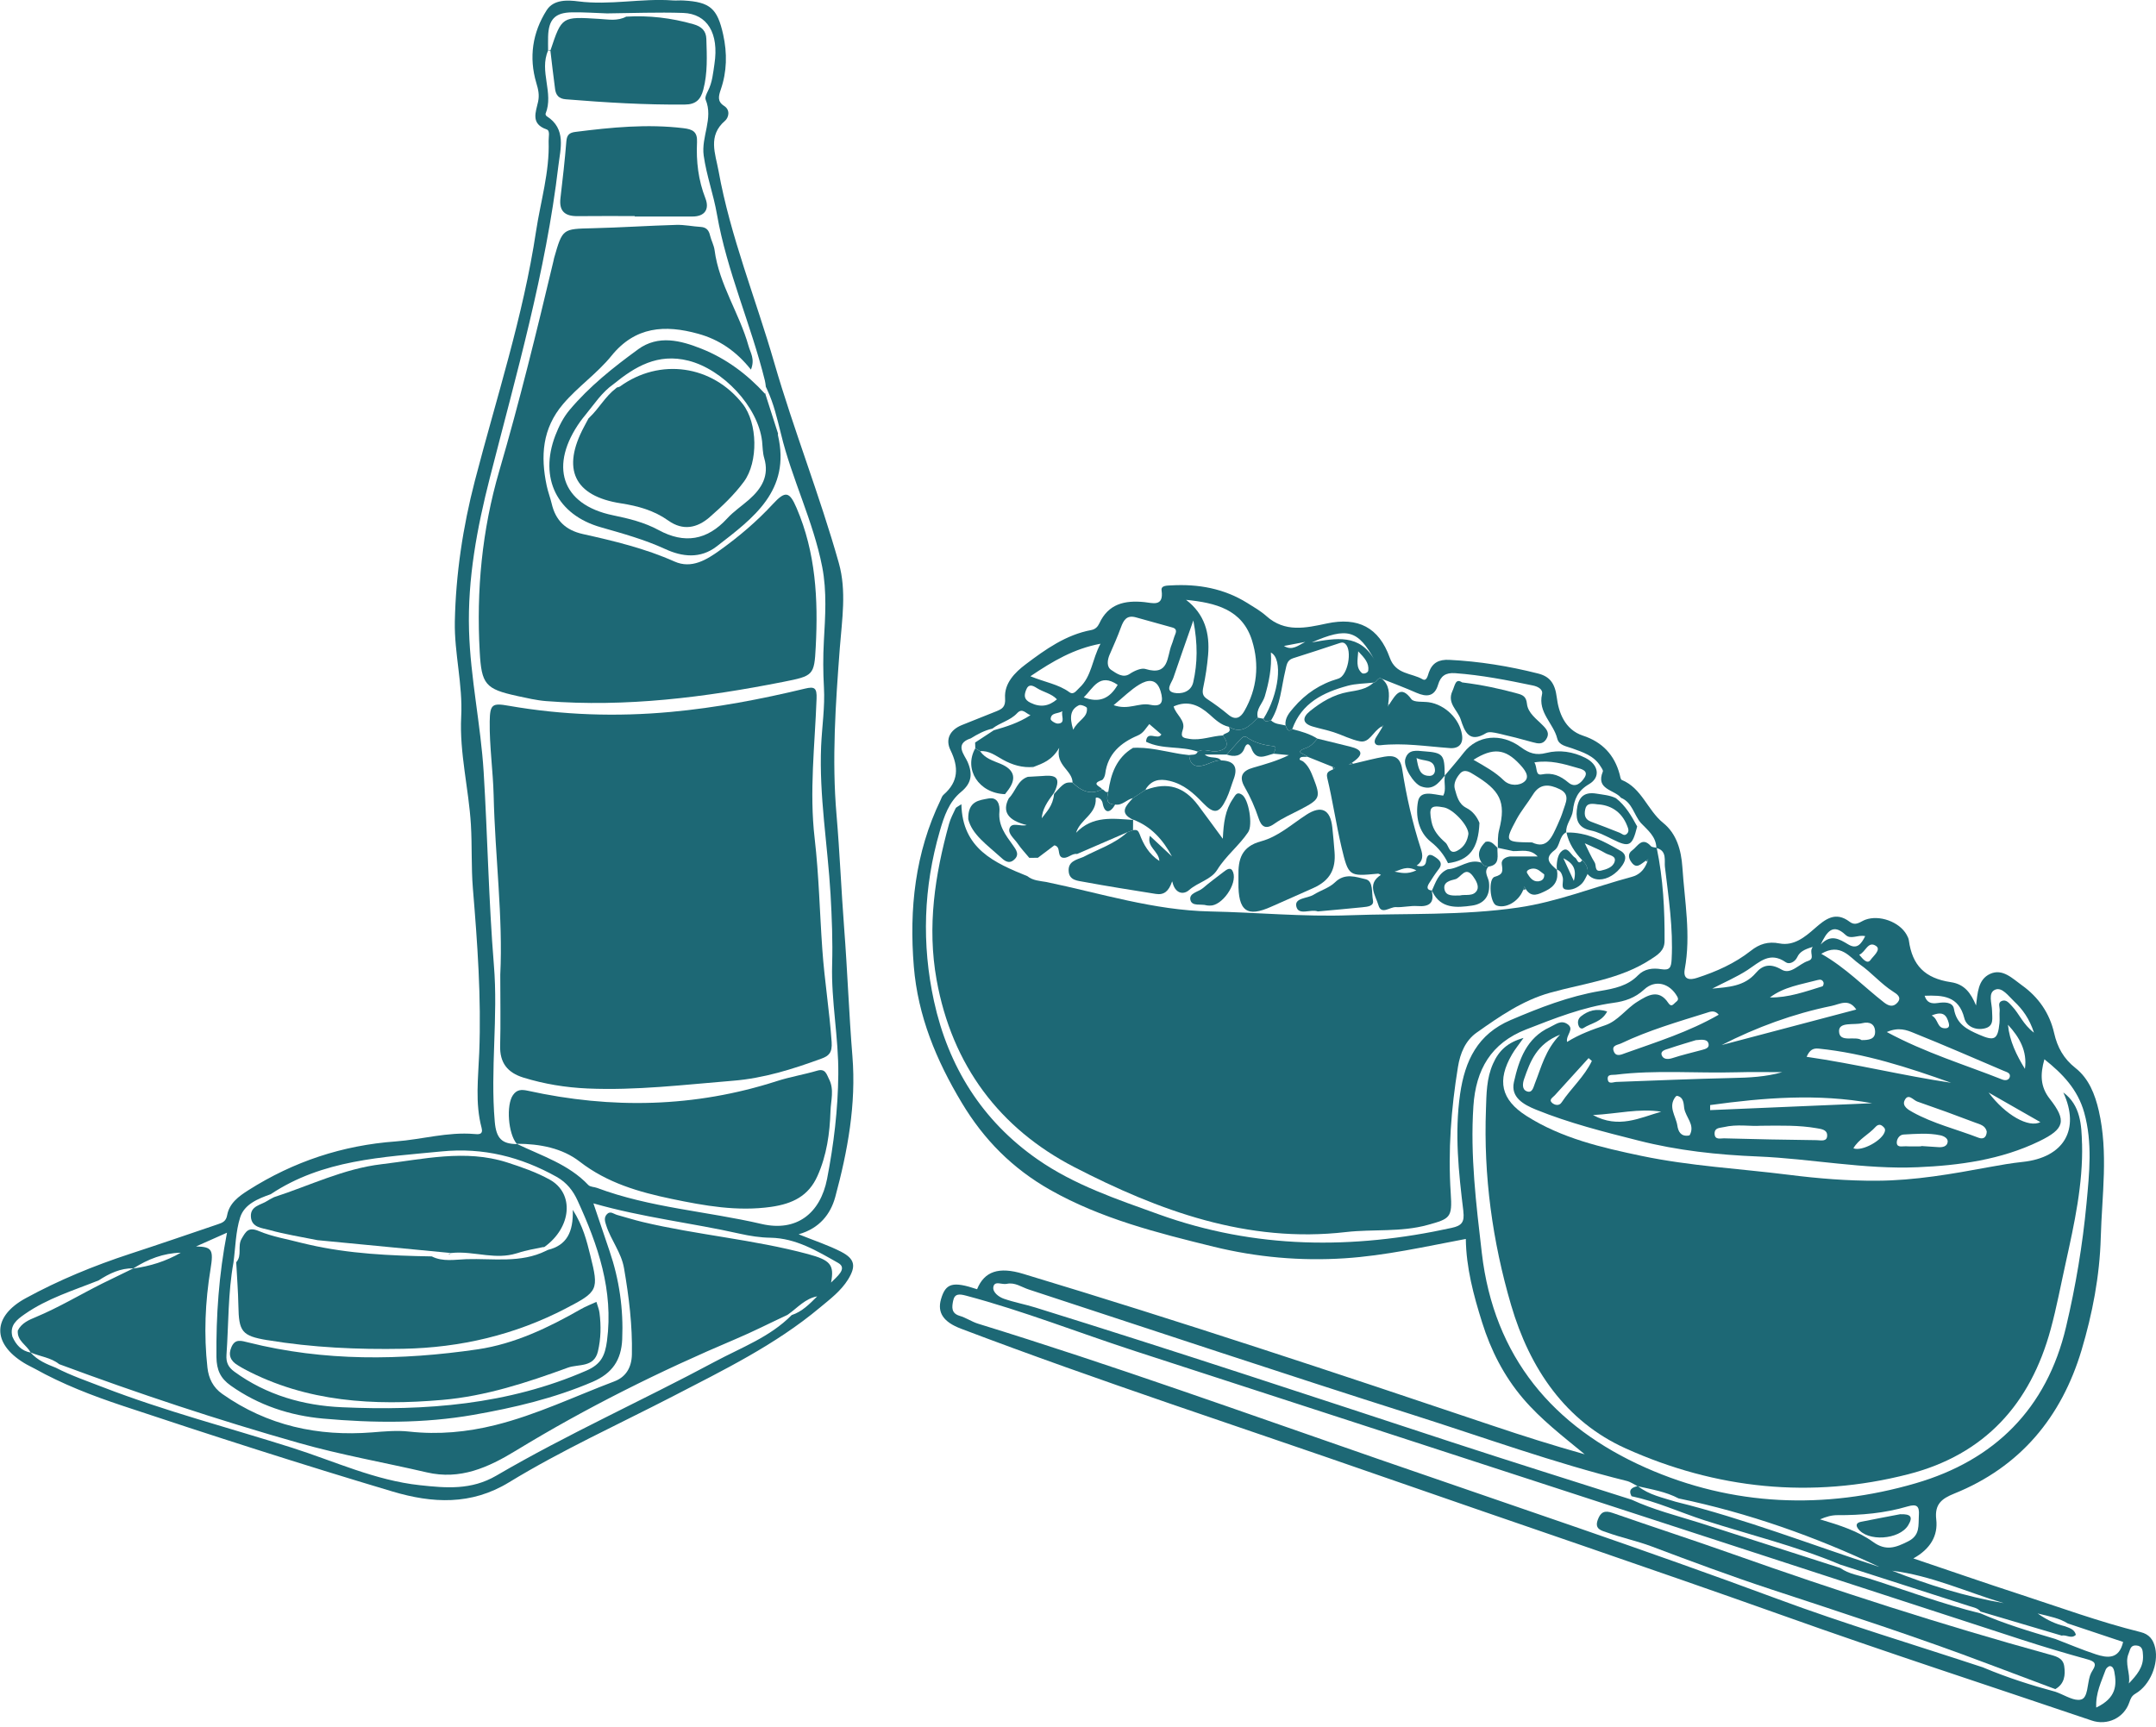
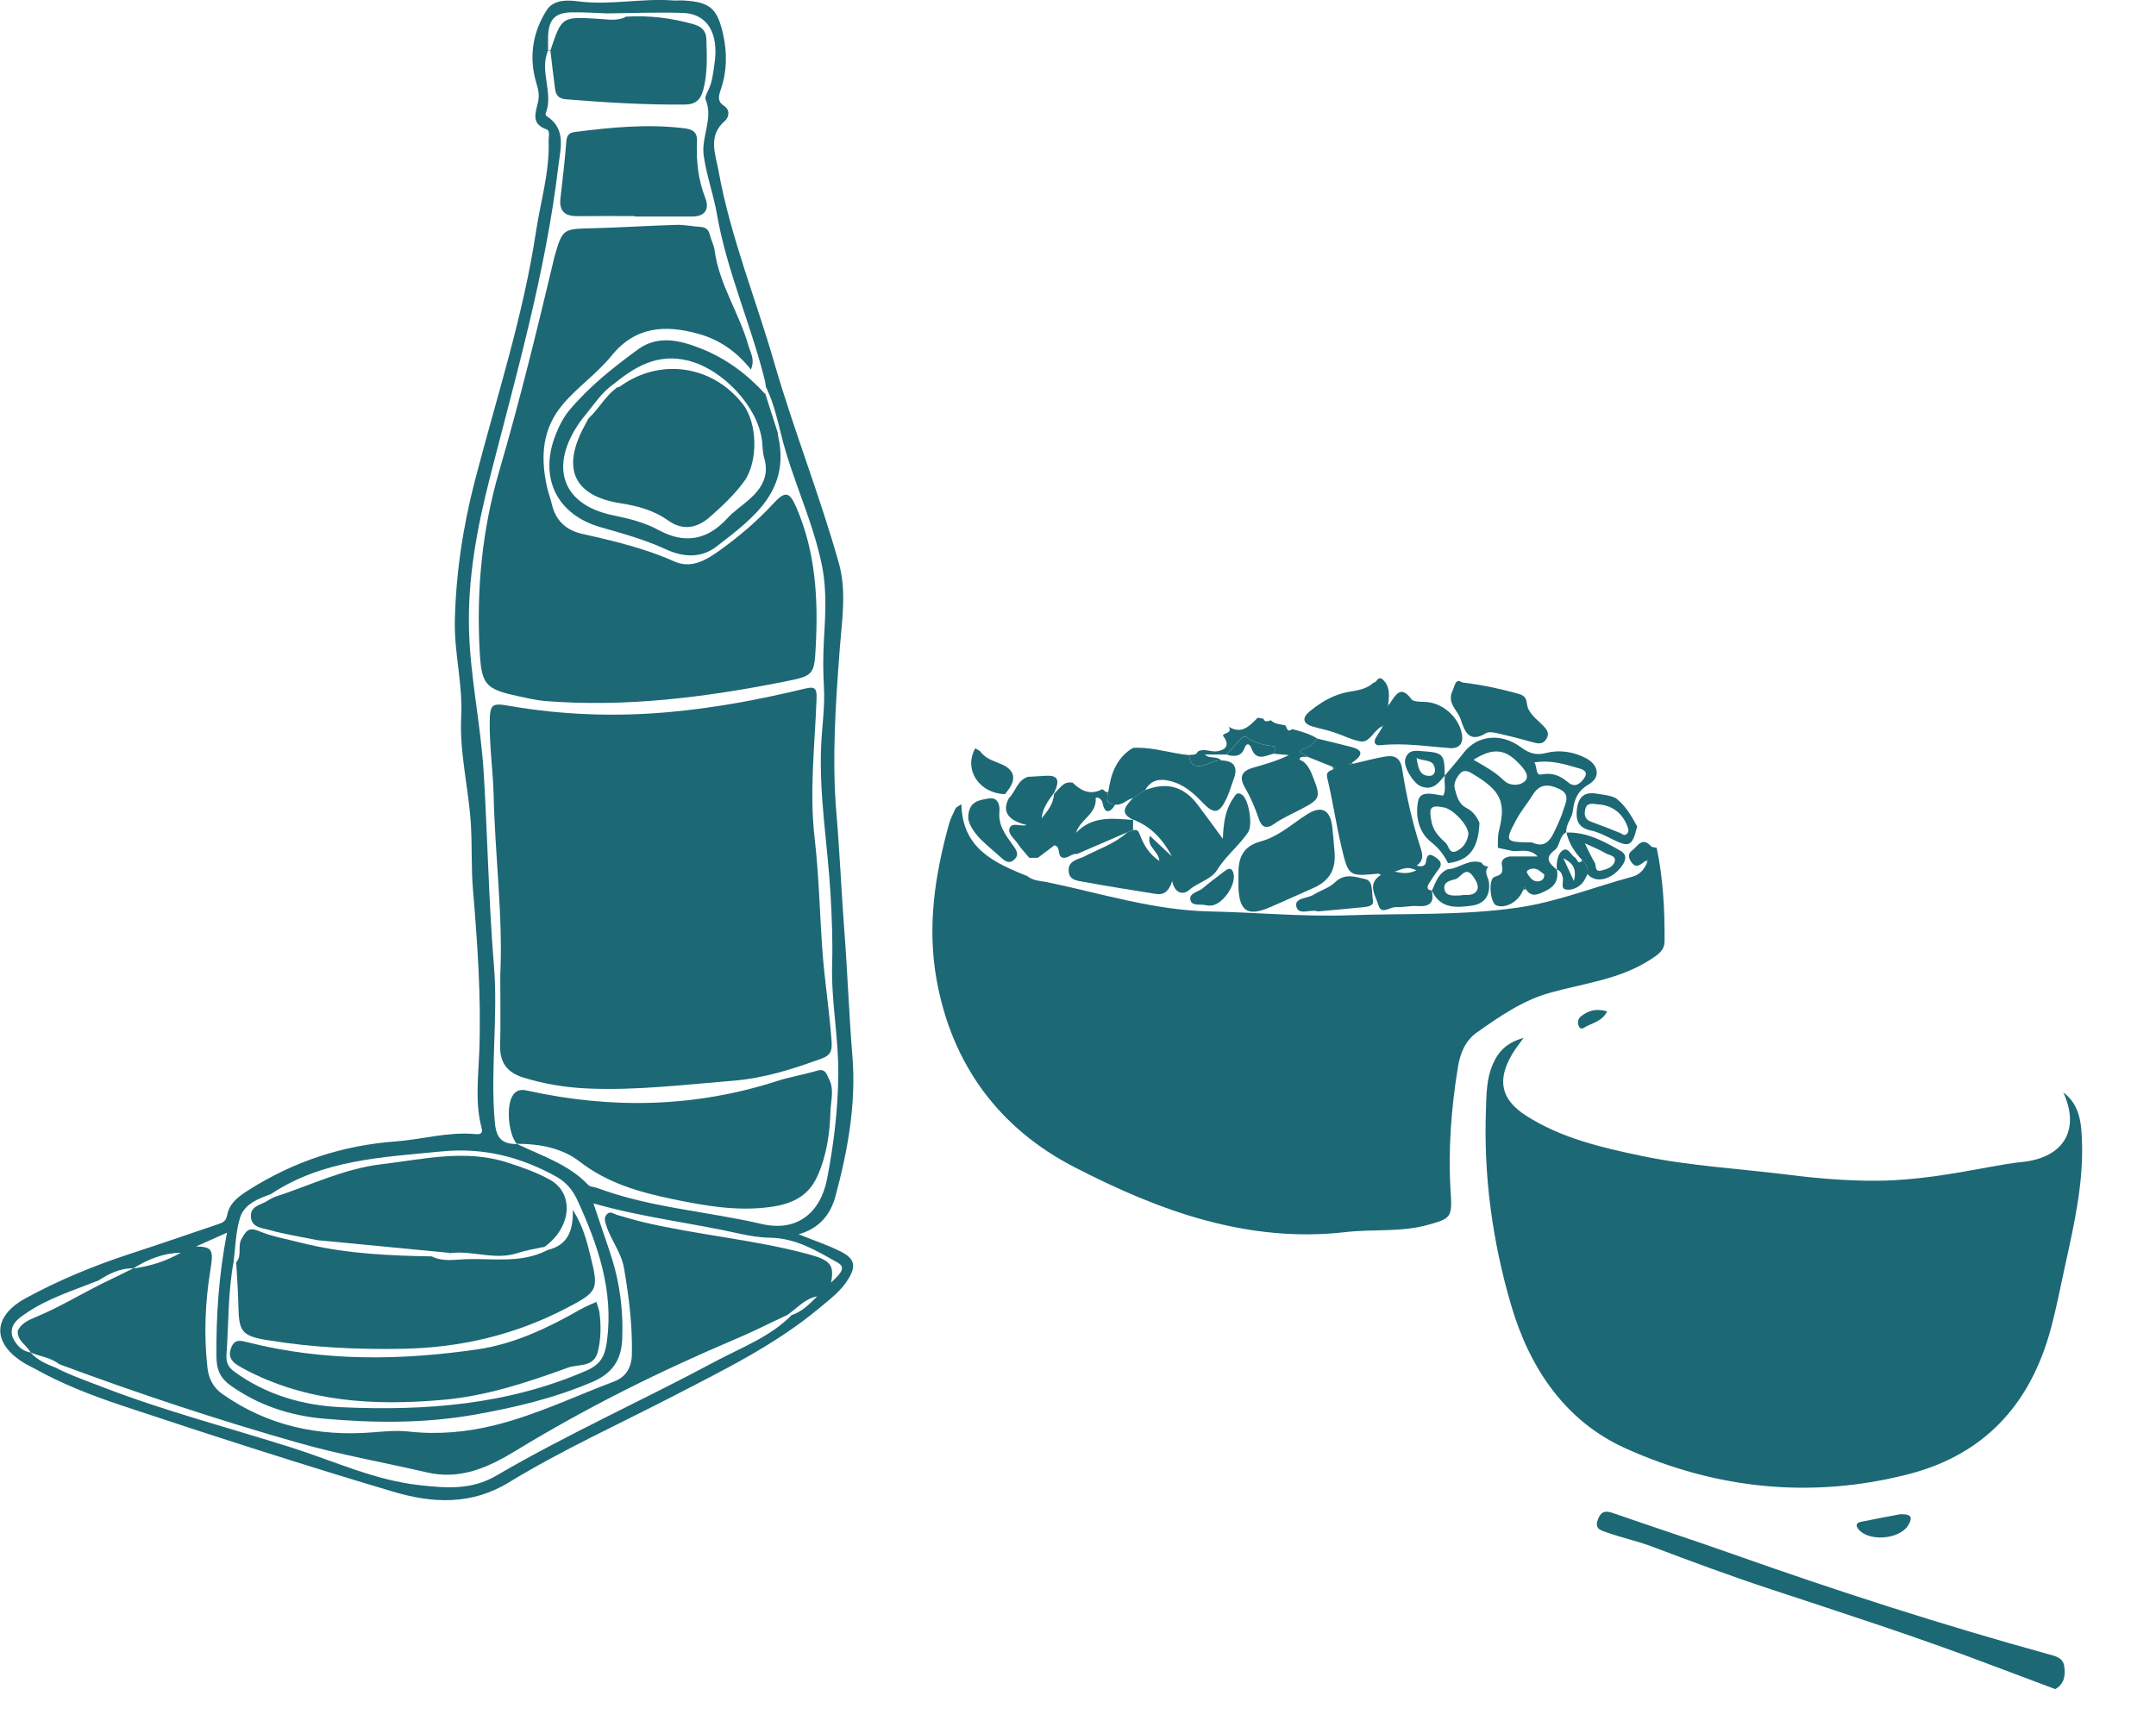
<svg xmlns="http://www.w3.org/2000/svg" width="307" height="246" viewBox="0 0 307 246" fill="none">
  <g clip-path="url(#clip0_46_1701)">
    <path d="M197.803 100.349C197.747 100.441 197.682 100.536 197.616 100.628C197.645 100.497 197.653 100.386 197.671 100.265C197.719 100.302 197.755 100.331 197.803 100.349Z" fill="#1D6875" />
    <path d="M163.253 112.475C163.18 112.504 163.114 112.522 163.037 112.549C163.066 112.494 163.103 112.457 163.13 112.409C163.167 112.438 163.214 112.457 163.251 112.475H163.253Z" fill="#1D6875" />
    <path d="M147.178 109.234C147.075 109.318 146.954 109.366 146.84 109.403L147.178 109.234Z" fill="#1D6875" />
    <path d="M190.096 109.363C190.03 109.455 189.938 109.513 189.843 109.569C189.814 109.447 189.777 109.326 189.74 109.213C189.861 109.268 189.974 109.316 190.096 109.363Z" fill="#1D6875" />
    <path d="M196.999 103.303C196.933 103.416 196.878 103.508 196.823 103.601C196.804 103.545 196.775 103.498 196.749 103.45C196.833 103.403 196.907 103.348 197.002 103.3L196.999 103.303Z" fill="#1D6875" />
    <path d="M174.126 119.405V119.471C174.107 119.453 174.096 119.442 174.078 119.416C174.096 119.416 174.115 119.405 174.126 119.405Z" fill="#1D6875" />
    <path d="M166.951 125.635C166.922 125.624 166.895 125.624 166.866 125.624C166.877 125.576 166.895 125.539 166.914 125.502C166.924 125.55 166.943 125.587 166.951 125.635Z" fill="#1D6875" />
    <path d="M221.694 123.896L221.697 123.892H221.694V123.896Z" fill="#1D6875" />
    <path d="M203.958 126.988C203.94 126.999 203.921 127.018 203.903 127.026V127.015C203.921 126.996 203.932 126.986 203.95 126.978C203.961 126.978 203.961 126.988 203.961 126.988H203.958Z" fill="#1D6875" />
    <path d="M234.695 122.375C234.658 122.506 234.61 122.627 234.563 122.757C234.508 122.691 234.431 122.635 234.347 122.58C234.46 122.506 234.571 122.43 234.692 122.375H234.695Z" fill="#1D6875" />
    <path d="M221.742 123.869C221.742 123.869 221.712 123.887 221.704 123.887C221.694 123.877 221.694 123.858 221.694 123.85C221.712 123.85 221.723 123.869 221.742 123.869Z" fill="#1D6875" />
    <path d="M217.267 126.643C217.127 126.672 216.996 126.717 216.875 126.775C216.94 126.606 217.006 126.448 217.051 126.271C217.117 126.411 217.191 126.532 217.267 126.646V126.643Z" fill="#1D6875" />
    <path d="M163.786 119.097C163.768 119.108 163.738 119.116 163.712 119.134C163.723 119.105 163.731 119.078 163.741 119.041C163.76 119.06 163.778 119.078 163.789 119.097H163.786Z" fill="#1D6875" />
    <path d="M205.732 110.549V110.586C205.703 110.576 205.676 110.557 205.647 110.549C205.666 110.531 205.676 110.512 205.695 110.501C205.705 110.512 205.724 110.531 205.732 110.549Z" fill="#1D6875" />
    <path d="M192.628 108.794C192.441 108.841 192.254 108.878 192.059 108.926C192.246 108.812 192.404 108.71 192.554 108.607C192.572 108.681 192.601 108.739 192.628 108.794Z" fill="#1D6875" />
-     <path d="M306.887 234.71C306.626 233.55 306.065 232.757 304.795 232.449C298.995 231.01 293.391 228.955 287.72 227.105C282.724 225.48 277.755 223.751 272.448 221.959C274.848 220.634 275.987 218.737 275.707 216.392C275.454 214.207 276.53 213.43 278.258 212.729C287.683 208.938 293.549 201.81 296.397 192.303C297.946 187.11 298.985 181.74 299.135 176.238C299.303 170.214 300.228 164.199 298.855 158.202C298.313 155.867 297.446 153.617 295.522 152.102C293.849 150.784 292.953 149.159 292.497 147.143C291.852 144.302 290.266 142.015 287.913 140.334C286.569 139.372 285.156 137.886 283.373 138.708C281.636 139.512 281.607 141.446 281.373 143.201C280.653 141.472 279.757 140.176 277.794 139.886C274.087 139.336 272.293 137.486 271.808 133.937C271.771 133.657 271.631 133.375 271.489 133.125C270.453 131.275 267.594 130.258 265.605 130.996C264.896 131.257 264.269 131.95 263.381 131.286C261.373 129.763 259.945 130.875 258.375 132.258C257.002 133.462 255.424 134.761 253.387 134.369C251.78 134.05 250.528 134.442 249.305 135.415C247.018 137.217 244.391 138.384 241.646 139.272C240.684 139.591 239.609 139.599 239.899 138.031C240.795 133.175 239.88 128.356 239.561 123.526C239.393 121.097 238.75 118.754 236.824 117.202C234.592 115.4 233.788 112.251 230.929 111.084C230.753 111.01 230.705 110.57 230.632 110.299C229.894 107.505 228.139 105.674 225.412 104.778C222.769 103.919 221.928 101.379 221.675 99.332C221.415 97.258 220.629 96.333 218.996 95.922C214.859 94.876 210.656 94.194 206.369 93.98C204.912 93.907 203.958 94.373 203.465 95.756C203.307 96.204 203.157 97.074 202.569 96.747C200.973 95.822 198.759 96.094 197.89 93.664C196.348 89.348 193.368 87.854 188.942 88.797C185.925 89.443 182.973 90.115 180.32 87.741C179.498 87.011 178.526 86.452 177.582 85.865C174.268 83.809 170.623 83.156 166.784 83.372C166.215 83.409 165.29 83.354 165.401 84.091C165.746 86.502 164.057 85.857 162.945 85.754C160.152 85.475 157.826 85.989 156.529 88.8C156.313 89.248 155.986 89.622 155.391 89.733C151.794 90.405 148.89 92.471 146.061 94.607C144.482 95.793 142.978 97.335 143.117 99.427C143.21 100.707 142.677 100.976 141.855 101.313C140.211 101.985 138.559 102.612 136.923 103.284C135.278 103.967 134.577 105.284 135.344 106.844C136.53 109.274 136.493 111.326 134.372 113.176C134.156 113.352 134.053 113.671 133.932 113.943C130.298 121.463 129.45 129.447 130.122 137.649C130.701 144.7 133.315 151.006 136.941 157.048C140.108 162.344 144.19 166.433 149.523 169.461C156.816 173.59 164.821 175.598 172.837 177.569C178.945 179.063 185.184 179.624 191.471 179.213C197.263 178.839 202.923 177.55 208.722 176.457C208.777 180.557 209.823 184.462 211.038 188.327C212.279 192.316 214.158 195.987 216.856 199.162C219.425 202.187 222.59 204.598 225.654 207.13C221.209 205.878 216.864 204.513 212.551 203.056C190.349 195.576 168.11 188.187 145.684 181.423C142.227 180.377 140.174 181.06 139.128 183.618C135.663 182.459 134.654 182.741 133.99 185.047C133.447 186.952 134.335 188.287 136.82 189.231C156.592 196.74 176.721 203.27 196.68 210.237C215.744 216.887 234.871 223.322 253.89 230.093C268.461 235.295 283.191 240.077 297.846 245.047C300.041 245.795 302.423 244.702 303.19 242.488C303.395 241.909 303.517 241.545 304.104 241.2C306.167 239.996 307.393 236.979 306.887 234.707V234.71ZM285.32 228.328C279.855 227.385 274.588 225.733 269.431 223.714C274.97 224.386 280.031 226.75 285.32 228.328ZM273.233 215.815C273.141 217.243 273.457 218.655 271.684 219.54C269.937 220.418 268.546 220.942 266.706 219.606C264.567 218.065 262.008 217.243 259.16 216.394C260.066 216.002 260.812 215.796 261.645 215.796C265.018 215.815 268.38 215.517 271.629 214.555C272.928 214.173 273.328 214.489 273.236 215.817L273.233 215.815ZM290.54 159.82C288.877 160.671 285.581 158.839 283.162 155.606C285.581 156.99 287.992 158.362 290.54 159.82ZM288.337 152.234C287.14 150.292 286.142 148.263 285.918 145.947C287.551 147.72 288.692 149.683 288.337 152.234ZM279.705 145.014C280.002 146.192 281.312 146.779 282.608 146.471C284 146.144 283.654 144.985 283.654 143.949C283.644 142.903 283.019 141.372 284.131 140.943C285.093 140.569 285.989 141.857 286.785 142.606C288.018 143.765 288.98 145.098 289.625 147.08C288.055 145.894 287.533 144.381 286.487 143.296C286.094 142.885 285.675 142.287 285.019 142.569C284.421 142.822 284.785 143.475 284.74 143.941C284.685 144.529 284.769 145.127 284.711 145.707C284.477 148.097 283.973 148.302 281.826 147.369C280.079 146.613 278.595 145.865 278.229 143.688C278.06 142.679 276.819 142.716 275.96 142.848C275.017 142.988 274.372 142.837 274.055 141.82C276.595 141.736 278.904 141.802 279.707 145.014H279.705ZM277.035 146.453C275.755 146.5 276.074 145.164 275.057 144.632C276.767 143.912 277.196 144.679 277.486 145.696C277.599 146.107 277.541 146.424 277.038 146.453H277.035ZM272.532 147.127C276.819 148.845 281.07 150.705 285.32 152.516C285.712 152.684 286.292 152.805 286.189 153.338C286.097 153.796 285.639 153.954 285.125 153.759C279.763 151.63 274.198 149.968 268.667 146.987C270.377 146.239 271.526 146.716 272.535 147.127H272.532ZM243.514 158.109V157.39C251.174 156.334 258.849 155.717 266.583 157.129C258.897 157.456 251.2 157.783 243.514 158.109ZM260.174 161.651C260.222 162.668 259.268 162.399 258.688 162.389C254.28 162.333 249.872 162.257 245.472 162.128C244.995 162.117 244.146 162.407 244.146 161.427C244.157 160.576 244.921 160.66 245.445 160.531C247.342 160.073 249.266 160.447 250.694 160.336C253.674 160.307 256.177 160.252 258.651 160.681C259.305 160.795 260.146 160.876 260.174 161.653V161.651ZM230.165 154.094C229.699 154.112 229.016 154.476 228.932 153.712C228.848 152.937 229.596 153.132 230.062 153.066C235.778 152.357 241.522 152.879 247.258 152.721C249.434 152.655 251.611 152.703 253.787 152.703C251.442 153.375 249.079 153.488 246.678 153.533C241.177 153.654 235.667 153.896 230.165 154.094ZM240.626 161.64C240.597 161.696 240.494 161.725 240.431 161.733C239.329 161.891 238.963 161.134 238.842 160.304C238.636 158.94 237.459 157.614 238.608 156.175C238.655 156.12 238.729 156.11 238.802 156.073C239.775 156.278 239.735 157.222 239.82 157.828C240.015 159.127 241.39 160.173 240.623 161.638L240.626 161.64ZM236.544 158.333C233.49 159.203 230.492 160.8 226.829 158.81C230.331 158.634 233.377 157.83 236.544 158.333ZM237.59 149.359C239.037 148.864 240.505 148.445 241.477 148.144C242.534 148.023 243.14 148.06 243.279 148.621C243.448 149.275 242.821 149.406 242.325 149.546C240.924 149.92 239.503 150.255 238.123 150.705C237.451 150.921 236.824 150.863 236.618 150.284C236.402 149.659 237.15 149.499 237.59 149.359ZM245.147 148.845C250.143 146.294 255.337 144.389 260.791 143.27C261.995 143.027 263.228 142.15 264.322 143.783C257.877 145.483 251.516 147.164 245.147 148.845ZM265.181 145.725C266.227 145.464 266.994 145.857 267.002 146.958C267.012 148.005 266.124 148.144 265.078 148.136C264.164 147.483 261.885 148.603 261.866 146.856C261.848 145.501 263.995 146.026 265.181 145.725ZM267.067 160.502C267.347 160.194 267.692 160.083 268.04 160.37C268.235 160.539 268.48 160.708 268.403 161.09C268.132 162.378 265.152 164.041 263.911 163.545C264.678 162.228 266.095 161.585 267.067 160.499V160.502ZM257.252 150.516C257.7 149.499 258.196 149.275 258.97 149.348C265.5 150.012 271.681 152.02 277.829 154.215C270.972 153.198 264.248 151.525 257.252 150.516ZM271.067 161.585C272.804 161.493 274.561 161.332 276.298 161.698C276.793 161.801 277.418 162.128 277.333 162.66C277.249 163.295 276.595 163.435 275.968 163.379C275.165 163.314 274.361 163.277 273.568 163.221V163.269C272.83 163.269 272.1 163.298 271.373 163.258C270.907 163.229 270.169 163.482 270.092 162.818C270.037 162.315 270.419 161.614 271.065 161.585H271.067ZM272.327 158.389C271.758 158.081 270.833 157.548 271.189 156.755C271.702 155.617 272.43 156.689 273.001 156.887C275.776 157.849 278.529 158.847 281.267 159.893C281.913 160.136 282.735 160.294 282.901 161.192C282.853 161.959 282.453 162.312 281.734 162.043C278.595 160.829 275.289 160.036 272.327 158.391V158.389ZM270.187 142.793C269.637 143.417 269.028 143.362 268.282 142.782C265.397 140.54 262.875 137.86 259.334 135.842C262.098 134.216 263.397 136.366 264.817 137.346C266.48 138.495 267.824 140.121 269.571 141.233C270.074 141.559 270.859 142.026 270.187 142.793ZM267.152 134.74C267.89 135.265 266.722 136.187 266.367 136.701C265.882 137.402 265.255 136.579 264.741 135.981C265.647 135.626 265.992 133.926 267.152 134.74ZM262.773 133.133C263.558 133.881 264.446 133.104 265.592 133.328C265.012 134.487 264.406 135.251 263.173 134.506C261.885 133.731 260.699 133.001 259.26 134.524C260.111 132.711 260.989 131.452 262.773 133.133ZM258.783 139.589C259.223 139.467 259.513 139.533 259.661 139.934C259.716 140.084 259.613 140.437 259.51 140.476C257.073 141.225 254.662 142.11 252.019 142.065C254.046 140.534 256.464 140.216 258.781 139.591L258.783 139.589ZM248.855 138.139C250.565 137.019 252.011 135.467 254.28 137.046C254.775 137.402 255.598 137.017 255.924 136.308C256.27 135.578 256.878 135.225 258.13 134.861C257.505 135.647 258.559 136.506 257.439 136.869C256.159 137.28 255.002 138.869 253.695 138.102C252.125 137.178 250.997 137.412 250.014 138.579C248.38 140.495 246.109 140.587 243.812 140.803C245.503 139.926 247.269 139.17 248.855 138.142V138.139ZM243.008 144.25C243.522 144.092 244.138 143.81 244.736 144.521C240.478 146.969 235.928 148.389 231.454 149.986C230.848 150.21 230.081 150.584 229.773 149.688C229.483 148.858 230.371 148.829 230.837 148.605C234.75 146.737 238.897 145.541 243.008 144.252V144.25ZM195.766 94.073C193.637 90.204 190.198 90.897 186.789 91.496C191.85 89.29 193.373 89.701 195.766 94.073ZM194.831 95.511C194.783 95.83 194.159 96.062 193.916 95.849C193.057 95.082 193.31 94.075 193.402 92.766C194.309 93.719 194.973 94.439 194.831 95.511ZM185.864 91.422C184.884 91.899 184.006 92.739 182.828 92.001C183.846 91.814 184.855 91.619 185.864 91.422ZM178.291 91.261C179.348 94.679 179 98.099 177.19 101.263C176.665 102.178 175.957 102.665 174.903 101.788C173.949 100.984 172.932 100.246 171.886 99.556C171.195 99.097 171.185 98.613 171.343 97.864C171.662 96.36 171.893 94.829 172.025 93.298C172.286 90.215 171.559 87.462 168.887 85.433C173.071 85.852 176.91 86.776 178.294 91.261H178.291ZM169.923 88.368C170.568 91.73 170.521 94.449 169.912 97.158C169.585 98.626 168.091 98.876 167.174 98.671C165.83 98.373 166.829 97.269 167.082 96.531C167.933 94.009 168.829 91.496 169.923 88.368ZM158.002 93.243C158.563 91.954 159.132 90.674 159.609 89.367C159.984 88.35 160.413 87.572 161.72 87.92C163.456 88.397 165.185 88.882 166.921 89.367C167.49 89.517 167.556 89.851 167.34 90.357C167.135 90.834 167.032 91.348 166.837 91.814C166.136 93.532 166.51 96.325 163.101 95.279C162.55 95.103 161.57 95.503 160.85 95.988C159.889 96.623 158.945 95.885 158.234 95.419C157.562 94.979 157.665 94.028 157.999 93.243H158.002ZM163.775 100.378C162.178 100.033 160.684 101.19 158.574 100.433C159.976 99.284 161.003 98.238 162.215 97.508C163.419 96.779 164.708 96.565 165.269 98.47C165.699 99.927 165.475 100.739 163.775 100.375V100.378ZM159.151 97.537C158.002 99.527 156.49 100.154 154.321 99.321C155.686 97.996 156.553 95.762 159.151 97.537ZM154.772 100.844C154.903 102.236 153.531 102.518 152.819 103.935C152.221 102.012 152.482 101.002 153.641 100.441C153.913 100.309 154.761 100.665 154.772 100.842V100.844ZM156.706 91.683C155.491 93.925 155.473 96.333 153.689 97.97C153.249 98.37 152.877 99.034 152.261 98.576C150.701 97.445 148.785 97.166 146.722 96.315C149.944 94.149 152.888 92.402 156.706 91.683ZM150.643 103.058C150.297 103.076 149.597 102.628 149.607 102.412C149.644 101.45 150.672 101.682 151.28 101.292C151.046 101.946 151.813 103.002 150.645 103.058H150.643ZM146.095 98.304C146.44 97.35 147.028 97.603 147.655 98.007C148.569 98.586 149.718 98.763 150.503 99.603C149.336 100.594 148.139 100.781 146.73 100.088C145.815 99.64 145.805 99.071 146.095 98.304ZM208.366 172.512C208.553 174.043 208.171 174.567 206.693 174.884C192.609 177.974 178.728 177.901 164.99 172.949C159.003 170.791 152.977 168.776 147.739 165.124C139.837 159.622 135.028 151.899 132.991 142.577C131.226 134.479 131.497 126.343 133.832 118.338C134.43 116.275 135.112 114.219 136.849 112.789C138.316 111.584 138.548 110.304 137.782 108.52C137.352 107.521 135.821 105.943 138.24 105.158C139.202 104.56 140.193 104.027 141.304 103.774C142.398 102.915 143.837 102.636 144.817 101.59C145.584 100.76 146.032 101.608 146.732 101.861C145.014 102.973 143.267 103.506 141.51 104.009C140.622 104.597 139.734 105.176 138.849 105.756C138.859 106.027 138.867 106.299 138.878 106.578C139.112 106.71 139.344 106.849 139.568 106.989C140.838 106.868 141.781 107.642 142.791 108.193C144.163 108.949 145.602 109.389 147.18 109.229C148.461 108.725 149.786 108.314 150.822 106.509C150.279 109.042 152.69 109.677 152.727 111.45C153.549 112.254 154.419 112.823 155.425 112.823C155.891 112.823 156.397 112.702 156.93 112.412C156.724 112.001 155.267 111.656 156.882 111.113C157.125 111.028 157.341 110.525 157.378 110.188C157.733 107.358 159.591 105.78 161.991 104.763C162.842 104.407 163.151 103.706 163.654 103.129C164.271 103.653 164.84 104.146 165.372 104.604C164.869 105.5 163.309 103.922 163.188 105.64C164.355 106.22 165.599 106.359 166.85 106.462C168.102 106.565 169.364 106.631 170.558 107.05C171.464 106.507 172.397 107.152 173.322 106.994C174.217 106.844 174.676 106.491 174.676 105.959C174.676 105.621 174.499 105.221 174.133 104.744C172.544 104.818 171.024 105.492 169.38 105.239C168.539 105.1 168.025 105.081 168.418 103.94C168.884 102.597 167.409 101.782 167.119 100.615C169.137 99.701 170.724 100.42 172.239 101.764C173.042 102.483 173.846 103.268 174.976 103.511C176.834 104.631 177.956 103.379 179.105 102.212C178.779 100.997 179.796 100.204 180.096 99.187C180.694 97.15 181.105 95.113 180.966 92.939C182.731 93.835 182.096 98.918 179.909 102.365C180.151 102.992 180.599 102.636 180.992 102.599C182.336 100.423 182.449 97.883 183.029 95.482C183.205 94.763 183.234 94.036 184.112 93.754C186.336 93.053 188.549 92.326 190.762 91.588C191.071 91.485 191.305 91.467 191.555 91.691C192.601 92.623 191.919 96.267 190.557 96.66C187.998 97.398 185.906 98.789 184.196 100.797C183.579 101.516 182.934 102.254 183.047 103.319C183.271 103.664 183.3 104.394 184.009 103.843C185.334 100.117 188.436 98.613 191.911 97.669C193.097 97.35 194.359 97.361 195.592 97.221C196.069 97.211 196.153 96.315 196.796 96.689C198.43 97.343 200.085 97.959 201.689 98.668C203.146 99.303 204.277 99.229 204.78 97.501C205.144 96.278 205.845 95.783 207.191 95.875C210.935 96.146 214.608 96.866 218.268 97.63C218.951 97.769 219.744 98.154 219.575 98.881C218.969 101.477 221.201 103.018 221.741 105.187C221.984 106.159 223.022 106.28 223.852 106.578C225.364 107.129 226.943 107.606 227.878 109.1C228.028 109.353 228.308 109.698 228.234 109.885C227.169 112.491 229.878 112.443 230.821 113.629C232.436 114.293 232.653 116.058 233.651 117.215C234.623 118.232 235.799 119.131 235.857 120.728C235.875 120.728 235.886 120.738 235.904 120.738C235.904 120.757 235.915 120.775 235.915 120.793C237.401 121.176 236.971 122.633 237.074 123.465C237.588 127.837 238.27 132.208 238.028 136.645C237.962 137.784 237.775 138.234 236.542 138.037C235.364 137.842 234.17 137.963 233.245 138.906C231.77 140.429 229.828 140.803 227.857 141.138C223.401 141.894 219.235 143.52 215.099 145.285C210.411 147.293 208.598 151.04 207.908 155.82C207.104 161.443 207.702 166.971 208.374 172.509L208.366 172.512ZM210.999 178.443C210.195 171.495 209.336 164.573 209.802 157.54C210.148 152.328 212.316 148.574 217.301 146.621C221.354 145.043 225.391 143.428 229.744 142.829C231.359 142.613 232.826 142.129 234.104 140.943C235.683 139.467 237.738 140.018 238.821 141.923C239.111 142.418 238.792 142.577 238.55 142.793C238.252 143.053 237.988 143.493 237.551 142.84C236.197 140.803 234.626 141.747 233.161 142.663C231.535 143.662 230.397 145.409 228.555 146.026C226.734 146.642 224.951 147.277 223.138 148.397C222.943 147.369 224.297 146.566 223.148 145.828C222.234 145.24 221.486 145.931 220.693 146.294C217.349 147.825 216.284 150.964 215.573 154.112C215.088 156.289 216.946 157.324 218.722 158.044C223.449 159.959 228.371 161.2 233.301 162.444C238.895 163.872 244.584 164.481 250.338 164.713C257.922 165.031 265.442 166.57 273.036 166.244C278.975 165.991 284.917 165.187 290.371 162.544C294.012 160.779 294.302 159.601 291.865 156.492C290.529 154.782 290.492 153.035 291.109 150.869C293.725 152.942 295.862 155.185 296.779 158.463C297.975 162.76 297.509 167.066 297.106 171.397C296.545 177.337 295.564 183.184 294.192 188.986C291.446 200.651 283.984 207.994 272.783 211.254C259.808 215.037 246.723 214.531 234.339 209.04C221.188 203.204 212.724 193.302 210.999 178.441V178.443ZM221.367 156.028C222.974 154.244 224.59 152.479 226.205 150.703C226.355 150.842 226.513 150.974 226.671 151.103C225.607 153.335 223.71 154.99 222.355 157.024C221.992 157.567 221.346 157.388 220.99 157.061C220.505 156.613 221.112 156.312 221.364 156.025L221.367 156.028ZM218.574 154.262C218.35 154.813 218.218 155.756 217.378 155.422C216.753 155.179 216.772 154.394 217.022 153.675C217.9 151.161 218.806 148.687 222.142 147.362C220.021 149.556 219.48 151.994 218.574 154.265V154.262ZM297.975 237.893C297.817 238.135 297.686 238.407 297.593 238.686C297.219 239.864 297.296 241.758 296.379 242.04C296.239 242.088 296.099 242.106 295.939 242.106C294.966 242.106 293.754 241.313 292.669 240.947C289.24 240.022 285.849 238.939 282.571 237.566C282.506 237.537 282.44 237.511 282.376 237.482C272.598 234.251 262.707 231.298 253.05 227.711C234.276 220.745 215.296 214.402 196.375 207.844C177.387 201.27 158.482 194.451 139.268 188.527C138.361 188.248 137.55 187.668 136.643 187.407C135.41 187.033 135.55 186.137 135.718 185.278C135.934 184.203 136.614 184.288 137.55 184.53C145.75 186.707 153.633 189.834 161.694 192.451C203.771 206.105 245.83 219.846 287.899 233.537C290.972 234.536 294.073 235.461 297.193 236.32C298.191 236.599 298.631 236.889 297.978 237.89L297.975 237.893ZM298.489 243.2C298.386 241.107 299.237 239.482 299.833 237.811C299.917 237.577 300.262 237.279 300.457 237.297C300.84 237.326 300.99 237.698 301.064 238.083C301.427 239.988 301.372 241.827 298.487 243.202L298.489 243.2ZM298.405 235.606C296.463 234.971 294.576 234.159 292.661 233.429C289.064 232.365 285.47 231.3 282.023 229.788C276.617 228.47 271.413 226.499 266.127 224.818C264.743 224.378 263.268 224.191 262.045 223.324C255.405 221.185 248.763 219.056 242.115 216.916C238.826 215.881 235.475 215.048 232.326 213.591C223.781 210.864 215.215 208.184 206.688 205.391C186.96 198.917 167.253 192.38 147.433 186.224C145.958 185.766 144.427 185.487 142.97 184.983C142.214 184.73 141.318 184.04 141.447 183.302C141.605 182.348 142.68 183.004 143.344 182.854C144.522 182.593 145.454 183.321 146.493 183.658C164.679 189.618 182.826 195.678 201.068 201.47C211.23 204.701 221.262 208.353 231.628 210.922C232.17 211.053 232.655 211.406 233.169 211.659C233.187 211.659 233.198 211.659 233.206 211.649C233.224 211.667 233.243 211.678 233.261 211.686C235.222 212.134 237.222 212.46 239.024 213.414C248.944 215.477 258.433 218.832 267.594 223.166C257.945 220.028 248.465 216.321 238.594 213.883C236.755 213.296 234.829 212.922 233.261 211.688C233.243 211.688 233.214 211.678 233.195 211.678C233.185 211.667 233.177 211.667 233.166 211.659C232.429 211.854 231.812 212.126 232.315 213.098C235.901 213.854 239.227 215.406 242.692 216.526C249.145 218.6 255.758 220.197 262.035 222.839C268.179 224.81 274.327 226.781 280.464 228.76C281.014 228.937 281.623 229.021 282.013 229.527C285.739 230.628 289.457 231.732 293.174 232.834C293.314 232.871 293.454 232.908 293.586 232.955C294.239 232.778 294.94 233.487 295.593 232.834C295.377 232.022 294.661 231.872 294.033 231.619C292.8 231.311 291.644 230.852 290.147 229.798C291.96 230.238 293.275 230.489 294.434 231.219C297.069 232.096 299.701 232.984 302.318 233.854C301.738 236.375 300.067 236.151 298.405 235.608V235.606ZM303.132 239.772C303.403 238.333 302.497 236.923 303.103 235.503C303.327 234.979 303.337 234.307 304.167 234.354C305.111 234.409 305.111 235.11 305.148 235.774C305.25 237.448 304.241 238.596 303.129 239.772H303.132Z" fill="#1D6875" />
-     <path d="M201.734 123.289C201.734 123.289 201.734 123.286 201.734 123.284C201.734 123.284 201.734 123.284 201.732 123.286C201.732 123.286 201.734 123.286 201.737 123.286L201.734 123.289Z" fill="#1D6875" />
    <path d="M203.95 126.975C203.929 126.93 203.905 126.886 203.882 126.838C203.876 126.838 203.871 126.838 203.866 126.835C203.882 126.899 203.887 126.951 203.9 127.012C203.916 127.001 203.932 126.988 203.947 126.975H203.95Z" fill="#1D6875" />
    <path d="M205.734 110.55C205.74 110.512 205.742 110.473 205.75 110.436C205.737 110.449 205.726 110.465 205.713 110.478L205.708 110.486C205.708 110.483 205.708 110.481 205.708 110.478C205.702 110.486 205.695 110.494 205.689 110.502C205.705 110.518 205.718 110.536 205.734 110.552V110.55Z" fill="#1D6875" />
    <path d="M233.206 211.649C233.206 211.649 233.182 211.657 233.169 211.66C233.177 211.662 233.182 211.667 233.19 211.67L233.206 211.649Z" fill="#1D6875" />
    <path d="M206.432 106.544C203.125 106.309 199.848 105.769 196.512 106.143C195.755 106.228 195.513 105.658 195.979 104.958C196.222 104.602 196.446 104.209 196.82 103.603C196.875 103.511 196.933 103.416 196.997 103.305C196.904 103.353 196.828 103.408 196.744 103.456C195.437 104.212 195.033 105.838 193.653 105.585C192.372 105.342 191.168 104.697 189.909 104.286C188.936 103.967 187.919 103.772 186.939 103.482C185.427 103.042 185.416 102.193 186.509 101.298C188.125 99.991 189.882 98.926 191.982 98.552C193.263 98.328 194.57 98.178 195.587 97.227C196.064 97.216 196.148 96.32 196.791 96.694C197.808 97.553 197.903 98.684 197.668 100.273C197.65 100.394 197.639 100.507 197.613 100.636C197.679 100.544 197.745 100.449 197.8 100.357C198.762 98.9 199.452 97.535 200.967 99.572C201.331 100.067 202.612 99.891 203.471 100.02C205.758 100.365 207.831 102.365 208.179 104.644C208.385 105.943 207.721 106.644 206.432 106.549V106.544Z" fill="#1D6875" />
    <path d="M161.346 116.781C161.346 117.265 161.335 117.753 161.335 118.238C161.074 118.33 160.803 118.433 160.532 118.527C158.142 119.563 155.76 120.591 153.367 121.629C152.582 121.497 152.023 122.385 151.209 122.124C150.5 121.768 151.096 120.601 150.134 120.396L147.789 122.169C147.378 122.169 146.977 122.18 146.566 122.18C146.016 121.508 145.407 120.88 144.922 120.161C144.445 119.452 143.455 118.722 143.763 117.937C144.119 117.041 145.323 117.769 146.192 117.508C143.503 116.847 142.656 115.574 143.652 113.687C144.624 112.725 144.867 111.136 146.35 110.641C147.014 110.604 147.668 110.575 148.329 110.528C149.9 110.396 151.317 110.388 150.113 112.881C149.049 114.29 148.432 115.281 148.337 116.543C149.001 115.619 149.926 114.815 150.092 113.078C151.531 111.471 151.67 111.405 152.716 111.453C153.538 112.256 154.408 112.825 155.415 112.825C155.881 112.825 156.387 112.704 156.919 112.414C157.19 112.433 157.33 112.815 157.609 112.815C157.665 112.815 157.731 112.796 157.804 112.76C157.599 113.655 157.404 114.562 158.795 114.591C158.057 115.871 157.283 115.879 157.011 114.414C156.843 113.537 156.002 113.5 156.021 113.687C156.179 115.966 153.807 116.675 153.228 118.609C155.573 116.135 158.487 116.591 161.335 116.778L161.346 116.781Z" fill="#1D6875" />
    <path d="M185.332 115.21C184.033 115.893 182.652 116.48 181.464 117.321C180.175 118.246 179.587 117.666 179.213 116.535C178.699 114.994 178.054 113.518 177.242 112.117C176.373 110.612 176.887 109.772 178.428 109.342C180.146 108.847 181.875 108.362 183.527 107.548C182.799 107.482 182.07 107.416 181.342 107.342C181.474 106.968 181.911 106.333 181.313 106.267C179.904 106.117 178.634 105.79 177.466 104.96C177.158 104.744 176.784 105.11 176.541 105.382C175.906 106.072 175.29 106.773 174.673 107.463H171.543C172.299 108.146 173.279 107.621 173.878 108.293C173.055 108.257 172.365 108.686 171.617 108.928C170.402 109.329 169.422 109.097 169.33 107.537C169.77 107.445 170.31 107.621 170.552 107.052C171.459 106.51 172.391 107.155 173.316 106.997C174.212 106.847 174.671 106.494 174.671 105.961C174.671 105.624 174.494 105.224 174.128 104.747C174.333 104.391 175.1 104.428 175.1 103.935C175.1 103.822 175.063 103.682 174.968 103.514C176.826 104.633 177.949 103.382 179.097 102.215C179.369 102.262 179.63 102.317 179.901 102.365C180.143 102.992 180.591 102.636 180.984 102.599C181.545 103.168 182.328 103.132 183.039 103.319C183.263 103.664 183.292 104.394 184.001 103.843C185.253 104.162 186.486 104.507 187.587 105.197C187.11 105.722 186.757 106.262 185.943 106.541C184.085 107.176 185.932 107.392 186.177 107.782C185.832 107.819 185.347 107.727 185.16 107.914C184.823 108.278 185.366 108.296 185.542 108.438C186.336 109.065 186.691 109.961 187.036 110.849C188.083 113.547 187.951 113.829 185.326 115.21H185.332Z" fill="#1D6875" />
    <path d="M143.375 112.762C143.283 112.876 143.199 112.986 143.104 113.108C139.386 112.986 137.183 109.577 138.872 106.578C139.107 106.71 139.339 106.85 139.563 106.989C140.264 108.017 141.402 108.344 142.466 108.784C144.522 109.643 144.824 110.969 143.373 112.762H143.375Z" fill="#1D6875" />
    <path d="M293.174 232.829C293.311 232.868 293.449 232.91 293.586 232.95C293.446 232.905 293.304 232.855 293.174 232.829Z" fill="#1D6875" />
    <path d="M233.187 211.673C233.211 211.678 233.233 211.683 233.256 211.689C233.24 211.675 233.222 211.665 233.203 211.652C233.203 211.652 233.187 211.675 233.187 211.673Z" fill="#1D6875" />
    <path d="M296.471 162.882C296.621 168.636 295.377 174.257 294.144 179.861C293.443 183.01 292.856 186.193 292.005 189.313C289.119 199.96 282.608 207.172 271.745 209.963C257.911 213.522 244.304 212.065 231.488 206.292C222.951 202.453 217.834 194.962 215.17 185.874C212.498 176.749 211.238 167.456 211.591 157.965C211.665 155.807 211.657 153.604 212.601 151.491C213.441 149.594 214.703 148.455 216.943 147.828C216.271 148.782 215.72 149.443 215.299 150.173C213.141 153.873 213.71 156.618 217.373 158.945C222.389 162.131 228.068 163.438 233.764 164.634C240.686 166.08 247.756 166.447 254.741 167.324C258.897 167.848 263.11 168.194 267.286 168.165C272.656 168.136 277.963 167.203 283.238 166.223C284.827 165.933 286.424 165.653 288.021 165.485C293.896 164.86 296.231 160.861 293.802 155.593C296.268 157.406 296.397 160.255 296.463 162.879L296.471 162.882Z" fill="#1D6875" />
    <path d="M228.848 144.063C228.044 145.594 226.579 145.696 225.514 146.397C225.243 146.584 224.945 146.471 224.806 146.144C224.582 145.612 224.692 145.088 225.132 144.742C226.16 143.939 227.309 143.565 228.85 144.06L228.848 144.063Z" fill="#1D6875" />
    <path d="M292.661 240.575C289.551 239.397 286.432 238.23 283.312 237.063C273.046 233.168 262.604 229.796 252.18 226.36C246.454 224.473 240.784 222.362 235.135 220.233C233.061 219.459 230.903 219.011 228.829 218.263C228.073 217.991 227.009 217.822 227.512 216.46C227.923 215.322 228.51 215.087 229.651 215.488C235.348 217.477 241.084 219.335 246.773 221.353C261.568 226.594 276.503 231.414 291.633 235.587C292.661 235.877 293.754 236.064 293.931 237.305C294.118 238.575 293.978 239.827 292.661 240.575Z" fill="#1D6875" />
    <path d="M237.021 134.031C237.021 135.423 236.031 136.002 234.995 136.674C230.642 139.504 225.551 140.036 220.724 141.391C216.811 142.484 213.533 144.764 210.292 147.051C208.667 148.189 207.921 149.994 207.602 151.965C206.63 157.925 206.174 163.912 206.575 169.954C206.809 173.418 206.509 173.577 203.305 174.457C199.476 175.521 195.534 175.036 191.677 175.474C177.63 177.107 164.945 172.409 152.943 166.209C142.332 160.718 135.552 151.704 133.365 139.552C132 131.939 133.123 124.635 135.131 117.36C135.347 116.585 135.729 115.856 136.074 115.128C136.148 114.97 136.382 114.894 136.896 114.541C137.028 120.883 141.605 122.891 146.292 124.788C147.078 125.423 148.058 125.46 148.991 125.618C156.724 127.225 164.307 129.652 172.312 129.813C178.934 129.945 185.577 130.598 192.188 130.356C200.193 130.066 208.235 130.422 216.203 129.254C221.77 128.443 226.982 126.329 232.371 124.883C233.361 124.612 234.107 123.976 234.566 122.762C234.613 122.63 234.658 122.509 234.697 122.38C234.576 122.435 234.463 122.511 234.352 122.585C233.633 123.07 233.053 123.782 232.352 122.865C231.894 122.277 231.736 121.595 232.408 121.118C233.174 120.575 233.809 119.091 235.079 120.512C235.23 120.68 235.583 120.67 235.854 120.736C235.872 120.736 235.883 120.746 235.901 120.746C235.901 120.764 235.912 120.783 235.912 120.801C236.826 125.173 237.05 129.592 237.024 134.037L237.021 134.031Z" fill="#1D6875" />
    <path d="M204.854 123.813C205.499 122.954 205.004 122.496 204.33 122.048C203.526 121.497 203.181 121.74 203.067 122.664C203.002 123.263 202.601 123.542 201.732 123.289V123.278C202.675 122.607 202.627 121.84 202.319 120.889C201.123 117.189 200.256 113.397 199.666 109.569C199.394 107.803 198.488 107.532 197.115 107.774C195.761 108.009 194.425 108.362 192.623 108.792C192.435 108.839 192.248 108.876 192.053 108.923C192.24 108.81 192.399 108.707 192.549 108.604C194.267 107.445 193.995 106.773 192.269 106.344C190.71 105.962 189.15 105.577 187.59 105.195C187.113 105.719 186.76 106.259 185.946 106.539C184.088 107.174 185.935 107.39 186.18 107.78C187.347 108.257 188.525 108.723 189.74 109.208C189.861 109.263 189.974 109.311 190.096 109.358C190.03 109.45 189.938 109.508 189.843 109.564C189.403 109.817 188.768 109.853 188.992 110.797C189.777 114.067 190.254 117.41 191.028 120.688C192.019 124.844 192.093 124.825 196.211 124.433C196.304 124.422 196.417 124.506 196.641 124.601C194.578 125.908 195.885 127.544 196.285 128.936C196.696 130.345 197.919 129.152 198.759 129.196C199.776 129.252 200.822 128.973 201.832 129.046C203.513 129.178 204.243 128.598 203.895 127.02V127.009C203.884 126.944 203.876 126.888 203.858 126.833C203.083 126.741 203.212 126.264 203.494 125.805C203.916 125.123 204.364 124.44 204.849 123.805L204.854 123.813ZM198.577 124.14C199.455 123.916 200.269 123.234 201.679 123.963C200.361 124.58 199.473 124.301 198.577 124.14Z" fill="#1D6875" />
    <path d="M203.874 126.82C203.874 126.82 203.884 126.831 203.884 126.839H203.866C203.866 126.82 203.866 126.801 203.855 126.791L203.874 126.82Z" fill="#1D6875" />
    <path d="M203.882 126.82H203.871C203.871 126.82 203.861 126.801 203.861 126.791C203.861 126.791 203.871 126.809 203.879 126.82H203.882Z" fill="#1D6875" />
    <path d="M177.74 118.507C176.441 120.441 174.565 121.879 173.322 123.887C172.444 125.297 170.594 125.652 169.332 126.754C168.502 127.502 167.314 127.257 166.95 125.634C166.94 125.587 166.921 125.55 166.913 125.502C166.895 125.539 166.877 125.576 166.866 125.624C166.426 126.894 165.772 127.51 164.579 127.315C161.169 126.764 157.752 126.24 154.353 125.605C153.494 125.436 152.289 125.418 152.176 124.137C152.037 122.68 153.259 122.456 154.25 122.056C156.379 120.936 158.724 120.198 160.537 118.525C160.808 118.433 161.08 118.33 161.34 118.235C161.443 118.217 161.535 118.206 161.62 118.206C161.918 118.206 162.097 118.338 162.273 118.794C162.824 120.269 163.591 121.642 165.085 122.622C165.011 121.221 163.311 120.688 163.712 119.128C163.741 119.11 163.767 119.099 163.786 119.091C164.861 120.09 165.867 121.033 166.877 121.977C165.606 119.605 163.907 117.69 161.348 116.736V116.754C159.256 115.774 160.368 114.717 161.319 113.671C161.899 113.289 162.468 112.915 163.037 112.541C163.111 112.512 163.177 112.494 163.253 112.467C166.241 111.347 168.623 112.048 170.594 114.681C171.688 116.127 172.742 117.595 174.078 119.408C174.096 119.437 174.107 119.445 174.125 119.463V119.397C174.228 117.184 174.463 115.381 175.545 113.793C175.92 113.26 176.096 112.699 176.834 113.176C177.833 113.822 178.404 117.511 177.74 118.501V118.507Z" fill="#1D6875" />
    <path d="M225.757 107.943C224.002 107.055 222.05 106.757 220.163 107.242C218.716 107.616 217.715 107.279 216.558 106.42C213.739 104.328 210.366 104.728 208.469 107.15C207.6 108.27 206.675 109.334 205.75 110.428V110.438C205.739 110.475 205.739 110.512 205.731 110.552V110.589C205.581 111.503 205.966 112.486 205.507 113.316C204.106 113.158 202.219 112.457 201.911 114.167C201.547 116.156 201.948 118.483 203.76 119.911C204.843 120.77 205.61 121.742 206.19 122.936C207.702 122.741 208.785 122.227 209.505 121.302C210.224 120.377 210.588 119.041 210.664 117.202C210.3 116.288 209.684 115.521 208.825 115.081C207.676 114.501 207.46 113.4 207.162 112.391C206.928 111.579 207.378 110.776 207.892 110.177C208.538 109.44 209.312 109.982 209.892 110.336C213.544 112.549 214.506 114.119 213.47 118.182C213.246 119.052 213.294 119.892 213.283 120.751C214.01 120.91 214.74 121.07 215.467 121.218C216.627 121.247 217.886 120.844 218.961 121.985H214.983C214.329 122.077 213.742 122.443 213.844 123.097C213.984 124.05 214.079 124.535 212.835 124.88C211.873 125.152 212.171 128.606 213.07 128.954C214.358 129.457 216.218 128.451 216.88 126.778C216.946 126.609 217.012 126.451 217.056 126.274C217.122 126.414 217.196 126.535 217.272 126.648C218.094 127.911 219.067 127.376 220.121 126.872C221.428 126.237 221.941 125.294 221.699 123.903V123.892C220.774 123.062 219.747 122.303 221.362 121.091C222.184 120.475 221.978 119.073 223.024 118.533C222.94 117.384 223.847 116.543 223.968 115.468C224.155 113.835 224.65 112.638 226.265 111.685C227.976 110.686 227.609 108.884 225.762 107.948L225.757 107.943ZM209.094 118.752C208.962 119.705 208.532 120.609 207.552 121.141C206.337 121.813 206.337 120.47 205.834 120.022C204.901 119.199 204.079 118.322 203.826 116.976C203.444 114.976 203.687 114.63 205.61 114.997C206.891 115.231 209.057 117.5 209.094 118.752ZM209.813 108.214C212.614 106.449 214.334 106.644 216.369 108.82C217.014 109.511 217.892 110.531 217.135 111.258C216.427 111.94 214.988 111.988 214.129 111.144C212.914 109.948 211.468 109.166 209.813 108.212V108.214ZM219.059 125.523C218.247 125.608 217.797 124.925 217.452 124.346C217.257 124.019 217.77 123.776 218.134 123.721C218.964 123.6 219.396 124.216 219.889 124.533C219.936 125.299 219.423 125.476 219.059 125.523ZM222.59 115.426C222.374 116.135 222.086 116.818 221.778 117.489C221.003 119.152 220.332 121.02 218.155 119.982C214.269 119.935 214.224 119.916 215.95 116.686C216.614 115.463 217.528 114.378 218.266 113.192C219.264 111.558 220.592 111.679 222.068 112.388C223.665 113.155 222.919 114.341 222.592 115.424L222.59 115.426ZM225.625 110.747C225.167 111.466 224.337 112.317 223.309 111.437C222.189 110.494 221.077 109.998 219.525 110.299C218.592 110.486 218.938 109.318 218.49 108.581C220.769 108.217 222.666 108.805 224.542 109.347C225.103 109.506 226.271 109.73 225.625 110.749V110.747Z" fill="#1D6875" />
    <path d="M187.097 126.437C185.097 127.352 183.063 128.213 181.063 129.117C177.561 130.706 176.291 129.781 176.347 125.66C176.347 125.362 176.357 125.073 176.347 124.772C176.291 122.39 176.776 120.569 179.569 119.821C181.98 119.176 183.911 117.41 186.004 116.048C188.162 114.646 189.44 115.292 189.711 117.842C189.843 119.002 189.935 120.169 190.03 121.336C190.235 123.821 189.339 125.41 187.097 126.435V126.437Z" fill="#1D6875" />
    <path d="M175.693 110.886C175.337 111.848 175.069 112.846 174.629 113.771C173.611 115.892 172.874 116.014 171.256 114.322C169.92 112.931 168.558 111.698 166.558 111.221C165.016 110.847 163.941 111.147 163.13 112.406C163.101 112.454 163.064 112.491 163.037 112.546C162.468 112.92 161.899 113.294 161.319 113.677C160.442 113.853 159.815 114.752 158.806 114.591C157.414 114.562 157.609 113.658 157.815 112.76C158.002 111.489 158.281 110.275 158.824 109.21C159.367 108.146 160.15 107.21 161.338 106.512C161.533 106.502 161.738 106.494 161.936 106.494C162.561 106.494 163.188 106.541 163.804 106.625C163.954 106.644 164.113 106.673 164.263 106.691C164.571 106.739 164.879 106.783 165.188 106.849C165.338 106.878 165.496 106.905 165.646 106.934C165.796 106.963 165.954 106.989 166.105 107.018C166.339 107.065 166.571 107.11 166.795 107.15C167.029 107.197 167.253 107.242 167.485 107.281C167.794 107.337 168.102 107.395 168.41 107.432C168.718 107.479 169.027 107.516 169.335 107.545C169.427 109.105 170.41 109.339 171.622 108.936C172.37 108.694 173.061 108.264 173.883 108.301C175.696 108.35 176.3 109.213 175.696 110.889L175.693 110.886Z" fill="#1D6875" />
    <path d="M220.171 105.282C219.668 106.067 218.993 105.917 218.247 105.711C216.622 105.253 214.988 104.834 213.333 104.459C212.772 104.338 212.026 104.162 211.615 104.412C209.204 105.88 208.561 104.217 207.992 102.46C207.563 101.134 206.013 100.172 206.814 98.425C207.196 97.585 207.244 96.557 208.198 97.192C211.122 97.556 213.634 98.099 216.118 98.789C216.838 98.984 217.322 99.219 217.425 100.217C217.565 101.582 218.809 102.402 219.723 103.348C220.274 103.909 220.695 104.467 220.171 105.282Z" fill="#1D6875" />
    <path d="M194.048 129.212C191.927 129.428 189.798 129.613 187.65 129.81C186.623 129.428 184.886 130.464 184.586 129.091C184.307 127.858 186.175 127.979 187.052 127.428C188.051 126.804 189.284 126.456 190.098 125.663C191.508 124.279 193.115 124.915 194.459 125.223C195.589 125.494 195.289 127.194 195.505 128.248C195.663 129.07 194.694 129.144 194.048 129.209V129.212Z" fill="#1D6875" />
    <path d="M212.018 125.663C211.945 124.936 211.215 124.187 211.945 123.431C211.544 123.394 211.178 123.281 210.983 122.88C209.188 122.216 207.797 123.721 206.145 123.805C204.801 124.374 204.435 125.673 203.895 126.841C203.895 126.841 203.884 126.83 203.884 126.822H203.874C203.874 126.822 203.884 126.833 203.884 126.841C203.903 126.888 203.932 126.933 203.95 126.98C203.961 126.98 203.961 126.991 203.961 126.991C205.157 129.457 207.436 129.289 209.602 128.98C211.339 128.738 212.237 127.578 212.021 125.666L212.018 125.663ZM210.337 126.764C209.834 127.755 208.638 127.333 207.871 127.539C206.938 127.539 205.937 127.689 205.694 126.709C205.434 125.615 206.517 125.402 207.225 125.223C208.029 125.017 208.627 123.299 209.729 124.775C210.176 125.373 210.624 126.185 210.335 126.764H210.337Z" fill="#1D6875" />
    <path d="M230.091 113.679C229.222 113.25 228.279 113.194 227.335 113.034C225.364 112.707 224.7 113.753 224.524 115.405C224.374 116.899 224.821 117.919 226.495 118.272C227.541 118.488 228.55 119.01 229.52 119.494C232.012 120.746 232.405 120.569 233.124 117.711C232.313 116.217 231.472 114.741 230.089 113.676L230.091 113.679ZM231.614 118.796C231.24 119.104 230.969 118.741 230.642 118.609C229.288 118.058 227.915 117.545 226.55 117.031C225.68 116.704 225.551 116.077 225.728 115.257C225.897 114.483 226.4 114.388 227.475 114.557C229.193 114.641 230.866 115.481 231.696 117.61C231.865 118.04 232.033 118.44 231.612 118.796H231.614Z" fill="#1D6875" />
    <path d="M230.753 121.178C228.363 119.813 225.941 118.488 223.056 118.572C223.383 120.132 224.242 121.384 225.298 122.522C225.794 122.98 226.084 123.502 226.084 124.137C226.084 124.25 226.073 124.361 226.055 124.482C226.495 125.015 227.082 125.257 227.736 125.257C228.866 125.257 230.155 124.509 231.032 123.212C231.63 122.316 231.546 121.623 230.753 121.176V121.178ZM229.912 122.72C229.678 123.523 228.745 123.821 227.96 124C227.027 124.195 227.325 123.252 227.072 122.841C226.587 122.066 226.221 121.226 225.662 120.103C226.821 120.654 227.773 121.01 228.624 121.523C229.127 121.821 230.173 121.861 229.912 122.72Z" fill="#1D6875" />
    <path d="M202.828 107.01C201.782 106.926 200.53 106.636 200.108 108.093C199.771 109.231 201.305 111.595 202.314 111.988C204.005 112.633 204.799 111.577 205.647 110.549C205.665 110.531 205.676 110.512 205.694 110.502C205.694 110.502 205.701 110.495 205.713 110.483V110.473C205.713 107.485 205.497 107.203 202.828 107.008V107.01ZM203.573 110.504C202.127 110.515 201.966 109.392 201.705 107.964C202.817 108.496 204.208 108.048 204.33 109.627C204.366 110.104 204.069 110.504 203.573 110.504Z" fill="#1D6875" />
    <path d="M205.716 110.478L205.753 110.425C205.739 110.441 205.724 110.46 205.71 110.478C205.71 110.481 205.71 110.483 205.71 110.486C205.71 110.486 205.716 110.481 205.716 110.478Z" fill="#1D6875" />
    <path d="M172.276 128.978C172.136 128.967 171.978 128.988 171.835 128.949C171.032 128.696 169.743 129.136 169.509 128.193C169.266 127.183 170.639 127.044 171.274 126.501C172.228 125.689 173.235 124.941 174.225 124.185C174.692 123.821 175.29 123.381 175.59 124.232C176.207 125.932 173.975 129.062 172.276 128.978Z" fill="#1D6875" />
    <path d="M225.298 122.525C224.692 123.292 224.598 122.356 224.318 122.188C223.739 121.842 223.356 120.767 222.703 121.028C221.918 121.347 221.712 122.364 221.667 123.252C221.649 123.447 221.686 123.653 221.696 123.85C221.715 123.85 221.725 123.869 221.744 123.869C222.268 124.056 222.408 124.514 222.529 124.988C222.669 125.576 222.184 126.548 222.959 126.688C223.762 126.838 224.687 126.454 225.304 125.782C225.63 125.418 225.818 124.923 226.06 124.483C226.078 124.361 226.089 124.248 226.089 124.137C226.089 123.502 225.799 122.978 225.304 122.522L225.298 122.525ZM224.105 125.465C223.48 124.122 223.04 123.178 222.611 122.235C223.76 122.833 224.611 123.571 224.105 125.465Z" fill="#1D6875" />
    <path d="M181.345 107.345C180.159 107.643 178.879 108.457 178.188 106.57C178.115 106.336 177.627 105.411 177.19 106.599C176.779 107.719 175.743 107.84 174.676 107.469C175.293 106.778 175.909 106.077 176.544 105.387C176.787 105.116 177.161 104.752 177.469 104.965C178.636 105.795 179.906 106.125 181.316 106.272C181.914 106.338 181.474 106.973 181.345 107.347V107.345Z" fill="#1D6875" />
-     <path d="M211.942 123.431C211.541 123.394 211.175 123.281 210.98 122.88C210.242 121.721 210.653 120.77 211.531 119.9C212.353 119.676 212.746 120.311 213.23 120.751C213.157 121.816 213.697 123.17 211.942 123.431Z" fill="#1D6875" />
    <path d="M144.366 122.477C143.581 123.141 142.92 122.488 142.451 122.056C140.564 120.346 138.388 118.833 137.874 116.667C137.808 114.051 139.463 113.977 140.751 113.724C142.105 113.471 142.395 114.686 142.311 115.6C142.124 117.579 143.199 118.944 144.227 120.372C144.693 121.036 145.244 121.737 144.366 122.475V122.477Z" fill="#1D6875" />
    <path d="M271.721 217.224C270.469 219.317 265.884 219.625 264.538 217.672C264.164 217.122 264.483 216.85 264.967 216.748C266.909 216.355 268.862 215.991 270.561 215.665C272.103 215.609 272.43 216.047 271.721 217.224Z" fill="#1D6875" />
    <path d="M119.782 178.285C117.962 177.353 115.98 176.707 113.719 175.793C116.699 174.952 118.267 172.915 118.931 170.496C120.704 163.949 121.93 157.243 121.379 150.442C120.884 144.353 120.67 138.253 120.201 132.163C119.79 126.801 119.577 121.431 119.118 116.08C118.428 108.122 118.987 100.201 119.585 92.281C119.893 88.236 120.565 84.184 119.445 80.194C116.736 70.574 113.029 61.27 110.244 51.65C107.619 42.544 104.004 33.709 102.313 24.331C101.873 21.894 100.742 19.343 103.245 17.196C103.722 16.785 104.067 15.691 103.095 15.075C102.115 14.44 102.321 13.683 102.629 12.766C103.517 10.197 103.562 7.583 102.974 4.919C102.152 1.22 101.135 0.287 97.351 0.071C96.827 0.034 96.316 0.1 95.802 0.061C91.309 -0.266 86.853 0.78 82.324 0.192C80.922 0.016 78.849 -0.134 77.842 1.454C75.816 4.64 75.291 8.179 76.366 11.805C76.646 12.737 76.825 13.504 76.627 14.458C76.3 15.97 75.515 17.633 77.85 18.437C78.364 18.624 78.103 19.52 78.121 20.099C78.271 24.489 76.972 28.684 76.327 32.953C74.506 45.057 70.675 56.685 67.613 68.493C65.903 75.096 64.904 81.765 64.765 88.526C64.68 93.048 65.913 97.482 65.671 102.096C65.41 107.224 66.746 112.314 67.055 117.471C67.231 120.488 67.091 123.513 67.334 126.522C67.979 134.311 68.549 142.121 68.24 149.928C68.1 153.533 67.634 157.092 68.578 160.642C68.838 161.632 68.111 161.567 67.542 161.511C63.75 161.185 60.088 162.286 56.351 162.568C48.776 163.119 41.799 165.435 35.393 169.498C33.991 170.386 32.655 171.355 32.339 173.094C32.189 173.946 31.667 174.151 31.051 174.357C26.866 175.777 22.69 177.216 18.487 178.588C13.368 180.269 8.39 182.314 3.666 184.894C-1.088 187.481 -1.164 191.302 3.413 194.113C3.908 194.422 4.448 194.664 4.962 194.943C8.912 197.149 13.096 198.764 17.375 200.192C30.152 204.45 42.976 208.579 55.895 212.429C61.574 214.12 67.086 214.408 72.464 211.13C79.963 206.553 87.968 202.919 95.767 198.893C103.035 195.128 110.394 191.552 116.736 186.245C118.204 185.023 119.735 183.882 120.77 182.211C121.901 180.362 121.761 179.308 119.78 178.288L119.782 178.285ZM66.788 89.815C66.572 82.426 67.919 75.225 69.75 68.053C73.505 53.352 77.726 38.734 79.51 23.612C79.789 21.24 80.688 18.352 77.847 16.55C77.744 16.495 77.652 16.279 77.689 16.186C78.885 13.235 76.746 10.152 78.045 7.201C78.045 6.548 78.026 5.894 78.045 5.241C78.111 2.775 79.017 1.794 81.425 1.758C83.099 1.729 84.769 1.85 86.442 1.908C90.047 1.871 93.673 1.721 97.277 1.842C100.724 1.963 102.397 4.756 101.733 9.109C101.538 10.398 101.435 11.733 100.808 12.948C100.621 13.33 100.35 13.873 100.481 14.2C101.601 16.898 99.828 19.459 100.202 22.157C100.603 25.016 101.604 27.706 102.089 30.526C103.509 38.66 106.945 46.227 108.916 54.211C108.99 54.491 109.008 54.791 109.048 55.081C109.113 55.202 109.169 55.323 109.224 55.455C109.224 55.455 109.224 55.459 109.224 55.465C110.178 57.473 110.663 59.639 111.203 61.779C112.752 68.232 115.809 74.221 117.079 80.748C117.761 84.268 117.508 87.809 117.313 91.33C117.192 93.543 117.2 95.701 117.324 97.914C117.482 100.678 117.045 103.482 116.923 106.264C116.626 113.363 117.856 120.359 118.267 127.402C118.454 130.717 118.586 134.053 118.491 137.367C118.341 142.608 119.424 147.773 119.369 153.011C119.321 158.036 118.723 162.987 117.772 167.898C116.8 172.857 113.4 175.474 108.449 174.325C100.66 172.512 92.579 172.017 85.014 169.187C84.603 169.037 84.042 169.055 83.773 168.776C80.972 165.814 77.141 164.628 73.621 162.929V162.9C76.843 162.91 80.047 163.506 82.54 165.44C86.471 168.486 90.964 169.774 95.644 170.755C100.323 171.727 104.974 172.575 109.822 171.885C112.839 171.445 115.126 170.362 116.407 167.477C117.724 164.534 118.154 161.414 118.257 158.257C118.304 156.745 118.818 155.166 118.041 153.68C117.695 152.998 117.537 152.139 116.349 152.495C114.452 153.056 112.481 153.372 110.605 153.981C98.911 157.746 87.077 157.97 75.149 155.346C74.272 155.158 73.608 155.158 73.046 155.962C72.056 157.372 72.356 161.464 73.571 162.892L73.56 162.903L73.615 162.95C71.476 162.921 70.654 162.175 70.448 159.72C69.803 152.276 70.944 144.851 70.327 137.452C69.579 128.298 69.431 119.107 68.87 109.946C68.451 103.174 66.983 96.552 66.788 89.817V89.815ZM33.246 179.787C33.535 177.648 33.554 175.408 34.199 173.379C34.805 171.503 36.739 170.726 38.552 170.083C45.941 165.161 54.431 164.823 62.865 163.993C68.815 163.406 74.148 164.76 79.267 167.616C80.706 168.428 81.612 169.606 82.237 170.979C85.141 177.31 87.383 183.774 86.432 190.975C86.153 193.078 85.591 194.3 83.507 195.207C72.345 200.082 60.586 200.962 48.678 200.427C43.224 200.192 37.946 198.698 33.38 195.365C32.484 194.719 32.176 194.021 32.249 192.965C32.558 188.564 32.455 184.148 33.248 179.785L33.246 179.787ZM112.723 187.307C109.651 190.427 105.569 191.913 101.823 193.921C91.493 199.46 80.78 204.261 70.664 210.173C67.105 212.247 63.547 211.939 59.774 211.528C53.384 210.837 47.614 208.11 41.588 206.195C32.621 203.346 23.486 200.983 14.688 197.584C12.427 196.706 10.121 195.921 7.953 194.801C6.635 194.287 5.336 193.744 4.367 192.643C3.049 192.409 2.274 191.531 1.761 190.364C1.35 188.749 2.396 187.953 3.516 187.17C6.738 184.92 10.464 183.79 14.05 182.359C15.562 181.379 17.151 180.604 19.009 180.641C21.064 179.334 23.267 178.475 25.744 178.417C23.641 179.632 21.372 180.341 18.972 180.667C18.983 180.657 19.001 180.649 19.009 180.638C17.515 181.368 16.021 182.095 14.527 182.823C11.389 184.401 8.372 186.214 5.12 187.576C4.129 187.987 3.065 188.427 2.533 189.51C2.411 190.978 3.795 191.555 4.353 192.619C4.343 192.619 4.343 192.609 4.335 192.609C4.346 192.619 4.353 192.627 4.364 192.638H4.375V192.627C5.71 193.215 7.241 193.336 8.427 194.29C19.654 198.466 31.022 202.24 42.536 205.507C48.533 207.217 54.697 208.289 60.767 209.702C65.531 210.814 69.5 209.019 73.452 206.611C83.454 200.511 93.926 195.291 104.731 190.722C107.235 189.666 109.654 188.425 112.12 187.276C112.167 187.239 112.223 187.21 112.27 187.173C113.577 186.24 114.66 184.949 116.362 184.633C115.287 185.716 114.223 186.809 112.721 187.305L112.723 187.307ZM118.336 182.675C118.831 180.106 118.214 179.471 115.047 178.612C107.295 176.53 99.261 175.893 91.472 174.035C90.258 173.745 89.072 173.363 87.868 173.036C87.401 172.905 86.925 172.43 86.448 172.905C85.963 173.39 86.129 173.951 86.326 174.538C86.998 176.641 88.474 178.378 88.859 180.638C89.559 184.712 90.063 188.772 89.978 192.901C89.942 194.722 89.156 196.105 87.486 196.74C81.855 198.869 76.398 201.504 70.514 202.969C66.499 203.968 62.425 204.353 58.27 203.894C56.523 203.699 54.768 203.865 52.992 204.008C45.287 204.614 38.068 203.054 31.641 198.524C30.342 197.61 29.707 196.311 29.538 194.788C29.014 190.09 29.212 185.41 29.978 180.749C30.426 177.985 30.202 177.574 27.915 177.526C29.28 176.92 30.642 176.312 32.323 175.566C31.156 181.59 30.763 187.41 30.819 193.283C30.848 195.115 31.38 196.3 32.856 197.346C36.826 200.158 41.279 201.615 46.025 202.045C53.16 202.68 60.314 202.753 67.405 201.512C73.215 200.495 78.93 199.149 84.395 196.804C87.188 195.6 88.469 193.702 88.598 190.751C88.785 186.427 88.179 182.232 86.785 178.151C86.058 176.003 85.338 173.853 84.498 171.39C91.541 173.408 98.526 174.172 105.353 175.714C106.781 176.032 108.257 176.264 109.714 176.283C113.366 176.349 116.383 178.198 119.345 179.869C120.747 180.662 119.121 181.858 118.336 182.67V182.675Z" fill="#1D6875" />
    <path d="M114.61 98.08C108.323 99.593 101.991 100.8 95.528 101.395C87.776 102.114 80.09 101.854 72.43 100.518C70.103 100.107 69.769 100.294 69.732 102.749C69.684 106.288 70.209 109.811 70.293 113.323C70.498 122.019 71.637 130.677 71.236 138.814C71.236 142.579 71.302 145.754 71.218 148.929C71.152 151.367 72.253 152.769 74.532 153.477C77.502 154.392 80.53 154.887 83.639 155.027C90.587 155.335 97.472 154.484 104.373 153.925C108.726 153.58 112.881 152.273 116.963 150.777C118.019 150.394 118.523 149.936 118.42 148.405C118.112 143.997 117.403 139.644 117.095 135.254C116.72 129.968 116.61 124.654 116.001 119.394C115.226 112.736 116.03 106.141 116.273 99.527C116.338 97.949 115.975 97.751 114.61 98.08Z" fill="#1D6875" />
    <path d="M73.642 99.126C75.007 99.416 76.369 99.743 77.76 99.854C89.156 100.742 100.381 99.322 111.524 97.116C115.811 96.265 115.951 96.21 116.157 92.099C116.512 85.364 116.157 78.687 113.429 72.353C112.42 70 111.841 69.85 110.049 71.792C107.788 74.24 105.266 76.387 102.576 78.321C100.634 79.723 98.484 81.067 96.039 79.973C91.844 78.105 87.428 77.048 82.991 76.06C80.535 75.51 79.104 74.118 78.553 71.718C78.348 70.859 78.021 70.026 77.844 69.167C76.957 64.965 77.21 61.041 80.179 57.547C82.3 55.054 85.027 53.194 87.062 50.683C90.453 46.48 94.692 46.227 99.409 47.534C102.397 48.356 104.826 50.009 106.929 52.644C107.535 51.121 106.845 50.233 106.584 49.263C105.285 44.62 102.4 40.531 101.754 35.645C101.662 34.926 101.277 34.254 101.108 33.543C100.94 32.805 100.595 32.376 99.783 32.32C98.624 32.254 97.456 31.994 96.289 32.03C92.318 32.144 88.35 32.413 84.371 32.507C80.103 32.61 80.103 32.544 78.898 36.758C78.862 36.897 78.833 37.047 78.806 37.187C76.424 47.2 73.976 57.202 71.091 67.075C68.625 75.517 67.821 84.094 68.309 92.826C68.562 97.459 69.112 98.141 73.642 99.121V99.126Z" fill="#1D6875" />
    <path d="M79.033 12.637C79.146 13.533 79.547 14.065 80.582 14.142C86.224 14.6 91.865 14.945 97.535 14.89C99.095 14.879 99.778 14.16 100.141 12.787C100.776 10.397 100.655 7.976 100.581 5.557C100.545 4.398 99.917 3.781 98.732 3.446C95.594 2.551 92.418 2.176 89.167 2.371C88.55 2.698 87.905 2.801 87.262 2.811C86.608 2.811 85.944 2.727 85.301 2.69C80.016 2.363 79.997 2.327 78.39 7.154C78.287 7.117 78.174 7.135 78.045 7.201C78.158 7.212 78.261 7.201 78.371 7.201C78.588 9.014 78.79 10.824 79.035 12.637H79.033Z" fill="#1D6875" />
    <path d="M82.198 30.784C84.925 30.755 87.652 30.773 90.379 30.773V30.839H98.56C100.4 30.85 101.035 29.764 100.447 28.252C99.43 25.646 99.122 22.985 99.251 20.257C99.325 18.763 98.645 18.418 97.327 18.258C92.181 17.633 87.08 18.136 81.971 18.782C81.093 18.885 80.719 19.193 80.645 20.136C80.429 22.834 80.121 25.535 79.805 28.226C79.589 30.057 80.429 30.795 82.195 30.784H82.198Z" fill="#1D6875" />
    <path d="M90.848 49.764C87.336 52.322 83.926 55.031 81.107 58.385C80.2 59.468 79.576 60.73 79.07 62.037C76.754 68.118 79.312 73.33 85.581 75.104C88.69 75.992 91.773 76.84 94.742 78.205C97.114 79.299 99.712 79.633 102.065 77.812C107.266 73.786 112.628 69.873 110.771 61.971C110.752 61.905 110.781 61.832 110.789 61.755C110.789 61.745 110.779 61.737 110.779 61.726C110.181 59.868 109.593 58.019 108.995 56.158C108.995 56.122 108.995 56.085 109.005 56.045C108.968 56.056 108.939 56.056 108.913 56.064C106.373 53.289 103.393 51.068 99.899 49.674C96.937 48.496 93.754 47.648 90.848 49.758V49.764ZM106.708 71.115C105.662 72.039 104.465 72.832 103.533 73.852C100.684 76.961 97.451 77.486 93.799 75.504C91.754 74.392 89.531 73.852 87.307 73.394C79.826 71.863 78.19 66.229 82.664 59.982C82.88 59.684 83.112 59.402 83.346 59.112C84.608 57.581 85.681 55.89 87.344 54.722C90.453 52.19 93.657 50.277 98.02 51.368C102.895 52.591 107.941 57.879 108.518 62.857C108.602 63.66 108.592 64.501 108.826 65.267C109.553 67.76 108.463 69.555 106.705 71.115H106.708Z" fill="#1D6875" />
    <path d="M38.075 190.867C44.484 191.932 50.947 192.222 57.429 192.1C65.574 191.942 73.307 190.129 80.545 186.367C85.159 183.966 85.299 183.75 84.047 178.765C83.544 176.728 83.03 174.636 81.562 172.312C81.655 175.524 80.674 177.366 78.013 178.019C77.921 178.067 77.837 178.112 77.742 178.151C74.127 179.935 70.214 179.216 66.422 179.337C64.796 179.392 63.068 179.748 61.482 178.944C55.587 178.841 49.703 178.581 43.93 177.253C43.611 177.187 43.295 177.113 42.976 177.029C40.932 176.486 38.8 176.151 36.869 175.337C35.356 174.702 35.011 175.392 34.402 176.43C33.786 177.495 34.505 178.794 33.654 179.756C33.654 179.756 33.648 179.762 33.636 179.774C33.738 181.829 33.907 183.885 33.944 185.94C34.01 189.639 34.402 190.264 38.073 190.873L38.075 190.867Z" fill="#1D6875" />
    <path d="M38.365 175.184C40.608 175.808 42.913 176.164 45.203 176.63C51.545 177.247 57.877 177.853 64.219 178.462C65.9 178.267 67.574 178.583 69.255 178.76H69.265C70.675 178.91 72.085 178.954 73.497 178.525C73.581 178.507 73.673 178.478 73.758 178.451C74.944 178.051 76.195 177.864 77.42 177.6C77.42 177.619 77.42 177.629 77.431 177.648C77.468 177.629 77.515 177.6 77.552 177.574C81.391 174.791 81.81 169.972 78.279 168.009C76.374 166.952 74.272 166.225 72.19 165.553C66.222 163.648 60.262 165.113 54.322 165.814C48.942 166.449 44.104 168.86 39.032 170.502C38.958 170.538 38.874 170.586 38.797 170.623C38.563 170.744 38.32 170.865 38.096 171.015C37.182 171.632 35.641 171.724 35.725 173.276C35.809 174.865 37.351 174.891 38.368 175.181L38.365 175.184Z" fill="#1D6875" />
    <path d="M33.854 194.443C34.173 194.63 34.479 194.835 34.808 195.004C43.69 199.713 53.245 200.226 62.968 199.383C69.16 198.851 75.062 196.909 80.864 194.788C82.35 194.245 84.582 194.825 85.141 192.472C85.57 190.659 85.599 188.83 85.365 186.988C85.309 186.493 85.093 186.016 84.925 185.418C84.176 185.763 83.42 186.053 82.73 186.446C78.105 189.088 73.278 191.405 68.019 192.179C57.1 193.776 46.162 193.916 35.356 191.199C34.328 190.946 33.488 190.648 32.966 191.834C32.471 192.946 32.79 193.823 33.854 194.44V194.443Z" fill="#1D6875" />
    <path d="M64.014 178.638C64.08 178.591 64.153 178.525 64.219 178.462C64.098 178.546 63.966 178.602 63.827 178.631C63.892 178.641 63.948 178.641 64.014 178.641V178.638Z" fill="#1D6875" />
    <path d="M88.268 55.049C88.147 55.133 87.989 55.141 87.847 55.189C87.791 55.226 87.744 55.263 87.689 55.321C86.184 56.469 85.288 58.179 83.934 59.458V59.468C83.886 59.505 83.842 59.552 83.794 59.6C83.589 59.982 83.383 60.374 83.178 60.759C79.947 66.775 81.721 70.651 88.4 71.686C90.866 72.068 93.135 72.703 95.161 74.142C97.254 75.636 99.272 75.199 101.027 73.676C102.803 72.126 104.529 70.501 105.941 68.585C107.978 65.802 107.893 60.264 105.764 57.544C101.422 51.987 93.949 50.931 88.271 55.052L88.268 55.049Z" fill="#1D6875" />
  </g>
  <defs>
    <clipPath id="clip0_46_1701">
      <rect width="306.96" height="245.281" fill="white" transform="translate(0.04)" />
    </clipPath>
  </defs>
</svg>